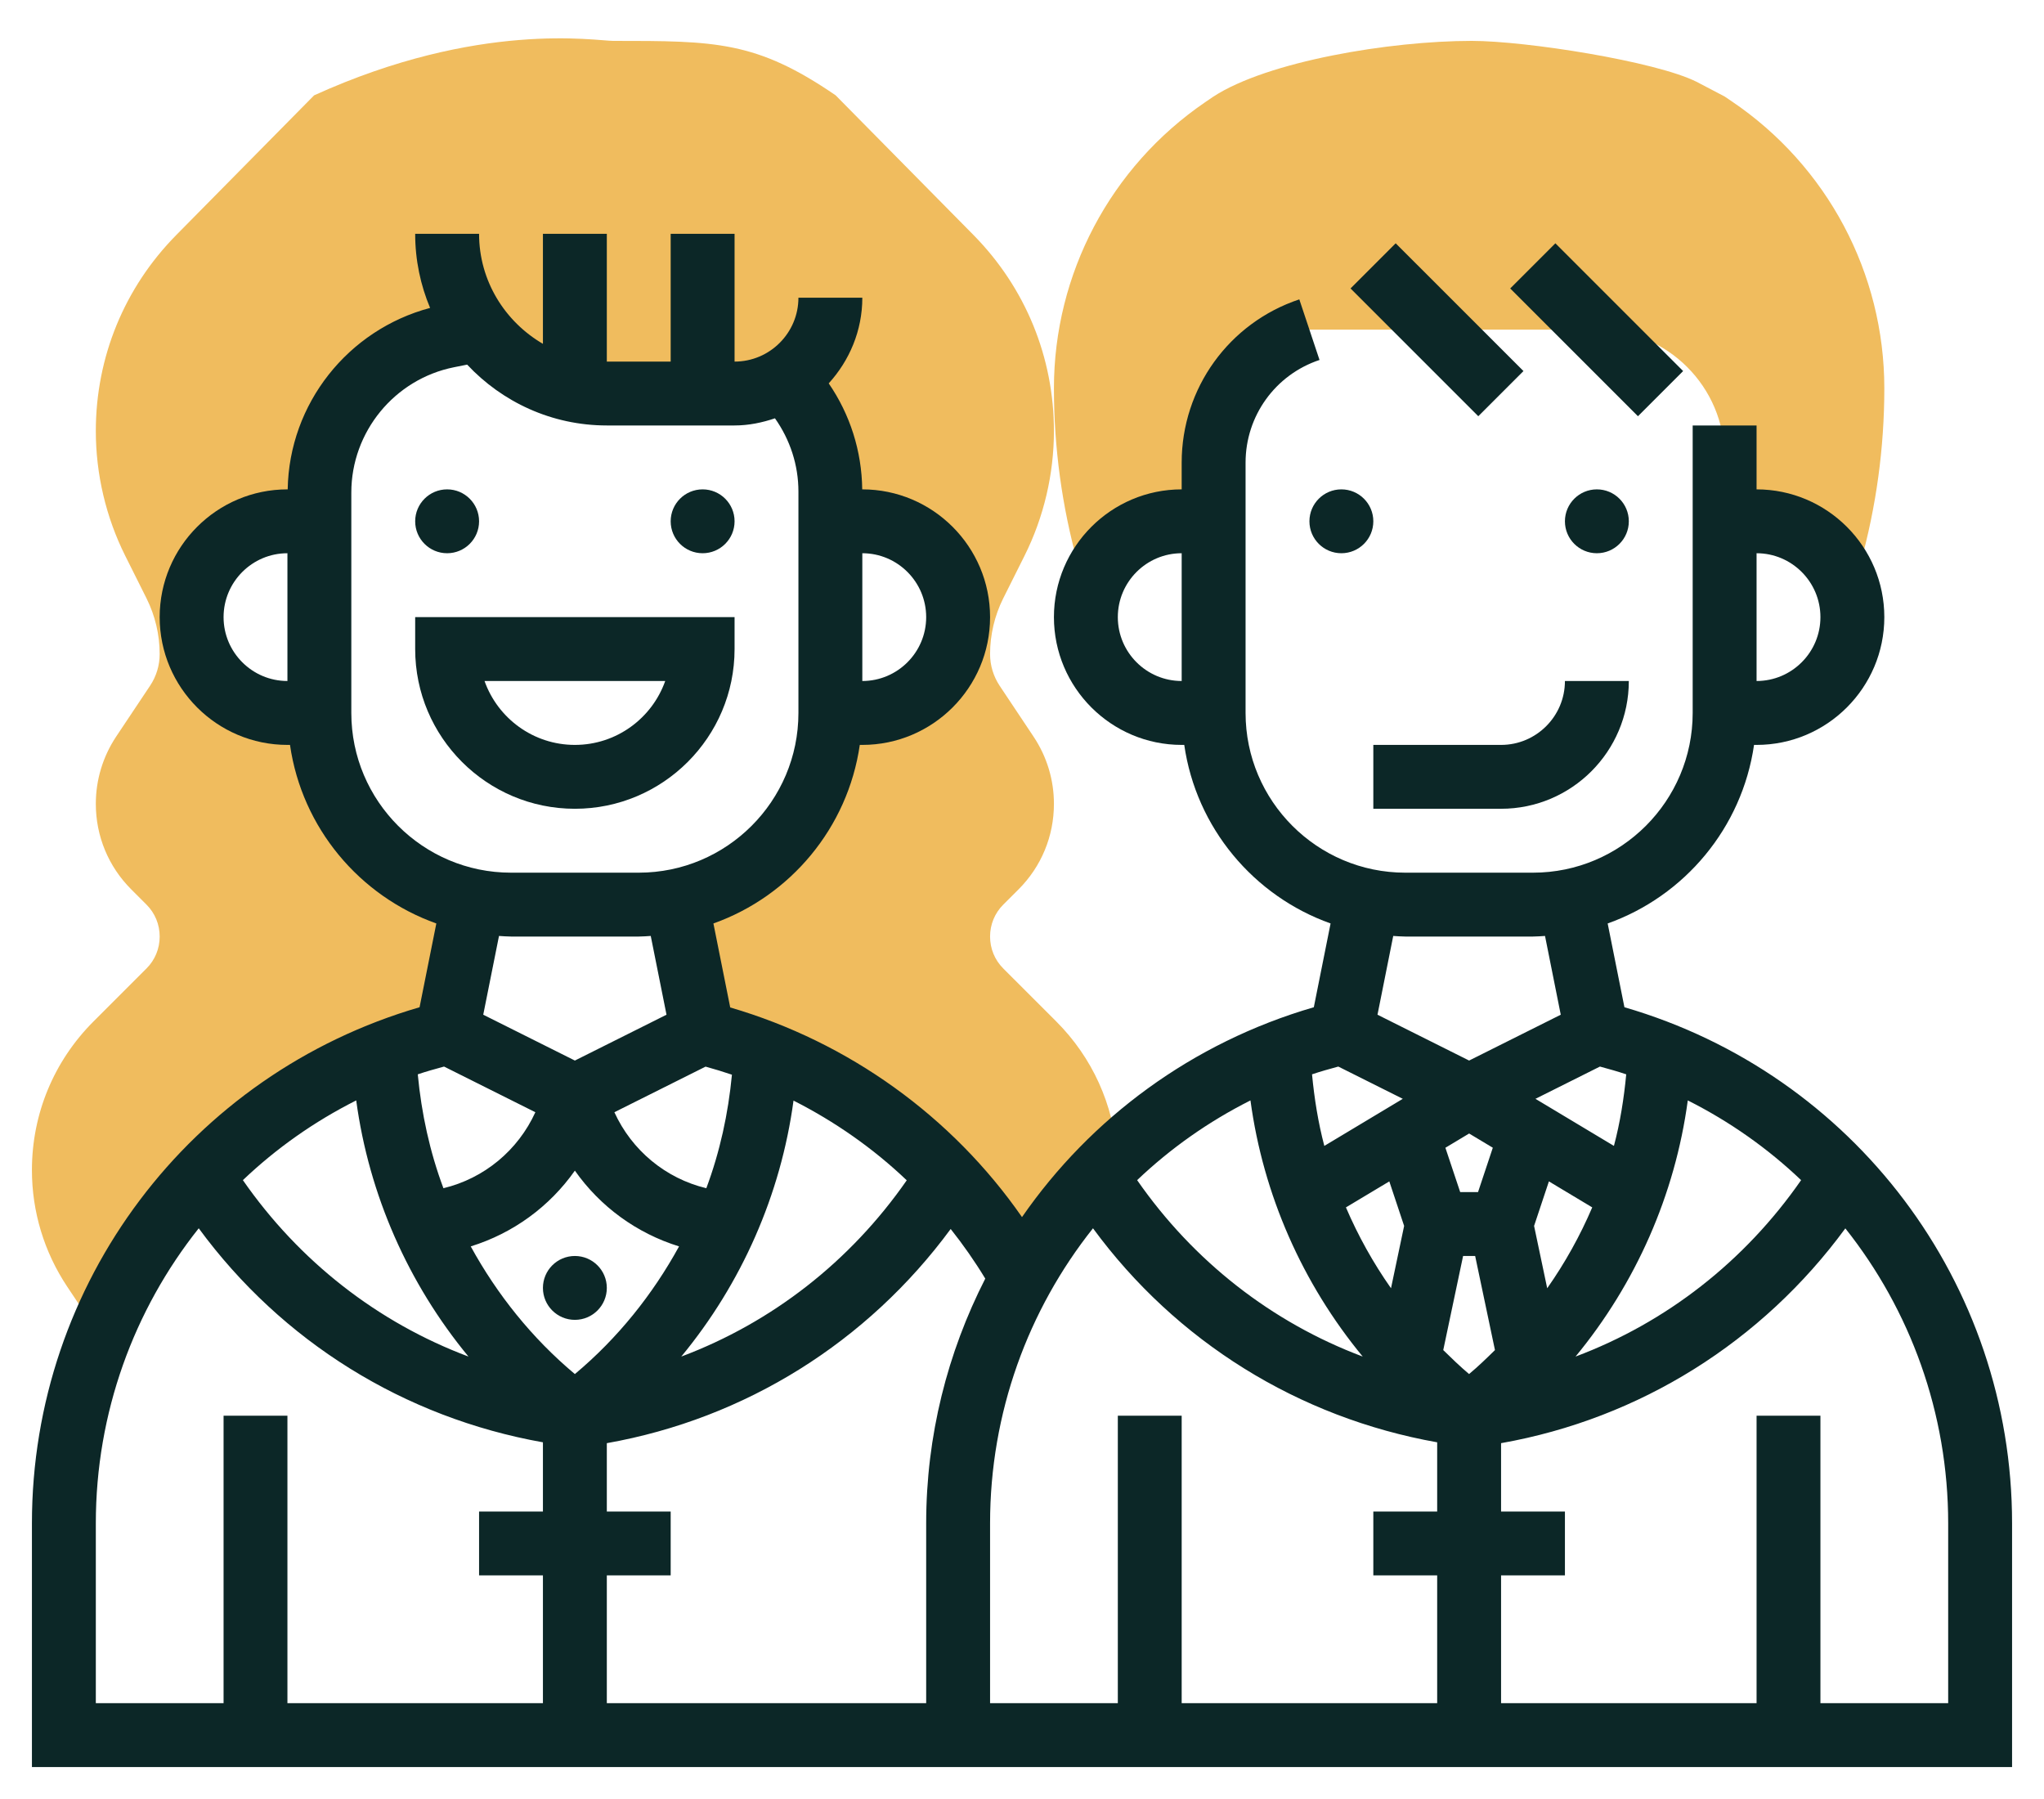
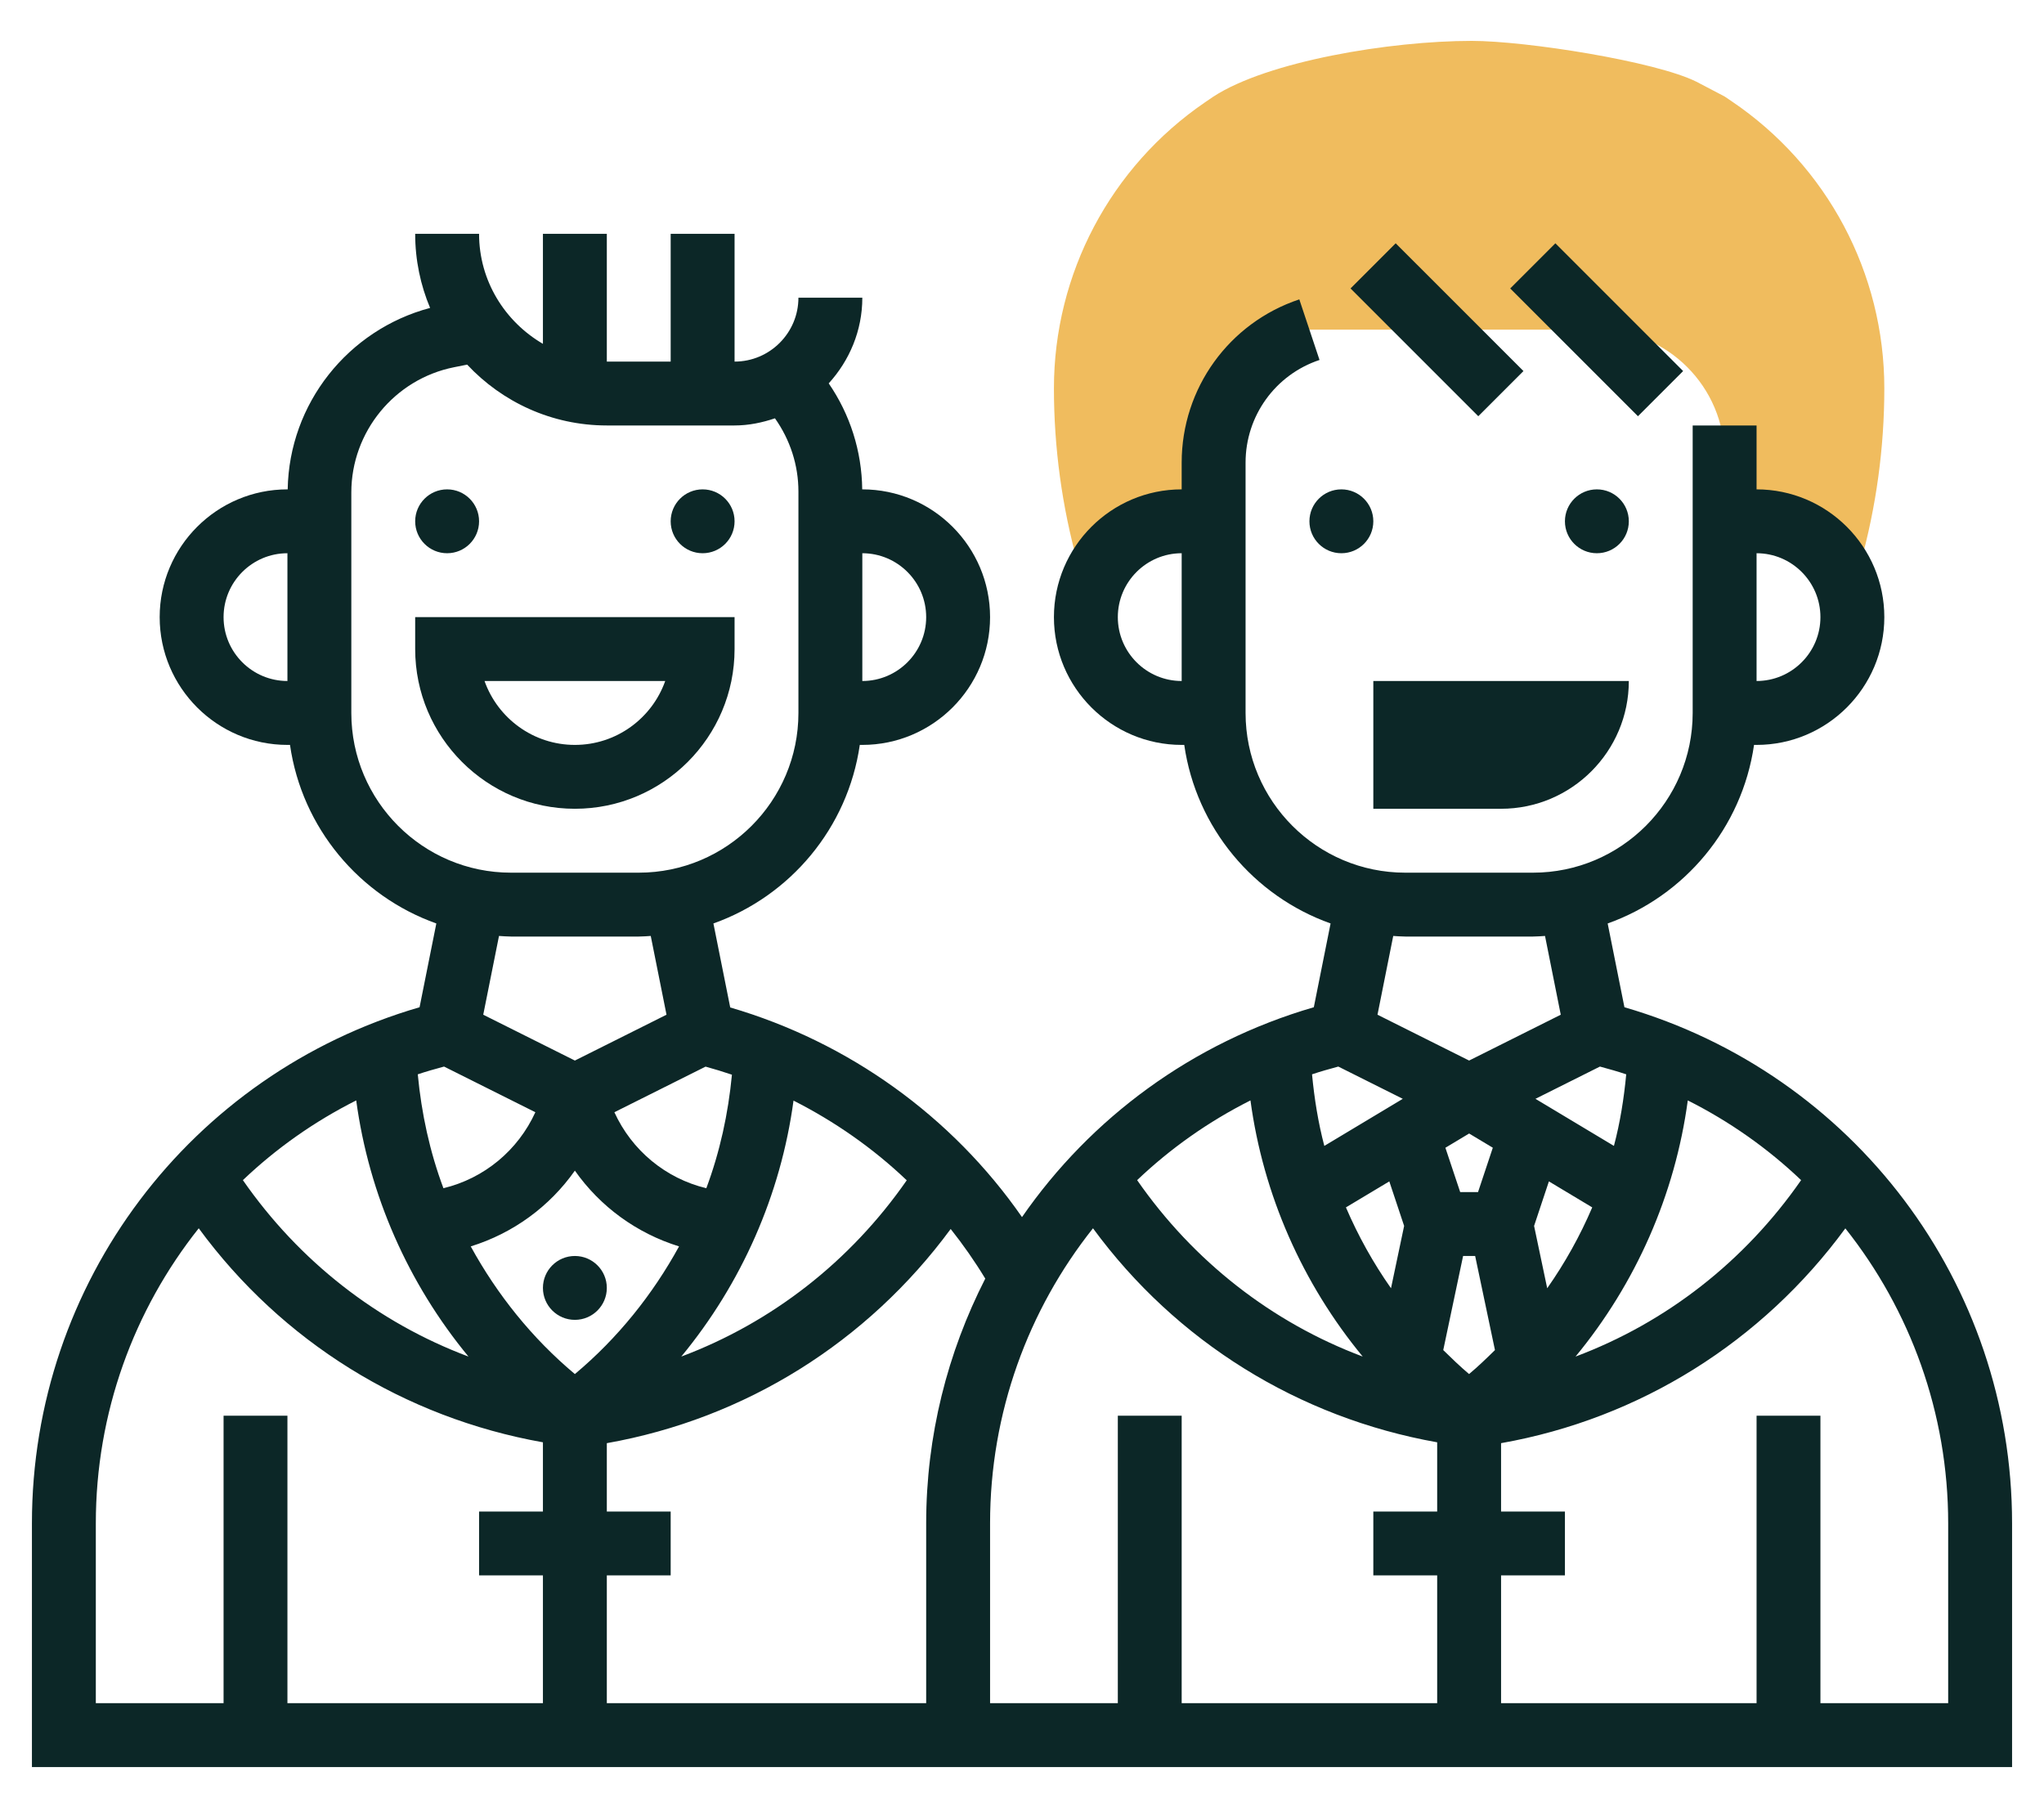
<svg xmlns="http://www.w3.org/2000/svg" width="100" height="88" viewBox="0 0 100 88" fill="none">
  <path d="M84.723 4.956L84.375 4.72L83 4C81 3 74.666 2 72 2C68 2 62 3 59.352 4.733L58.953 5.005C54.327 8.167 51.562 13.398 51.562 18.997C51.562 21.895 51.956 24.781 52.733 27.573L53.052 28.717H53.383C54.003 26.853 55.741 25.5 57.812 25.5H59.375V22.628C59.375 19.678 61.263 17.058 64.062 16.125H78.125C81.577 16.125 84.375 18.923 84.375 22.375V25.5H85.938C88.009 25.5 89.747 26.853 90.367 28.717H90.698L91.017 27.573C91.794 24.781 92.188 21.895 92.188 18.997C92.188 13.363 89.397 8.114 84.723 4.956Z" fill="#F0BC5E" />
-   <path d="M51.677 49.967L49.084 47.375C48.666 46.958 48.438 46.403 48.438 45.812C48.438 45.222 48.666 44.667 49.084 44.25L49.828 43.508C50.947 42.389 51.562 40.903 51.562 39.32C51.562 38.147 51.217 37.011 50.567 36.036L48.906 33.544C48.6 33.083 48.438 32.547 48.438 31.992C48.438 31.052 48.661 30.111 49.08 29.272L50.122 27.189C51.066 25.303 51.562 23.192 51.562 21.084C51.562 17.472 50.164 14.069 47.628 11.497L40.883 4.663C37 2 35 2 30 2C29.137 2 23.438 1 15.367 4.664L8.622 11.498C6.086 14.069 4.688 17.472 4.688 21.084C4.688 23.194 5.184 25.303 6.128 27.189L7.17 29.272C7.589 30.113 7.812 31.053 7.812 31.992C7.812 32.545 7.65 33.083 7.342 33.544L5.681 36.034C5.033 37.011 4.688 38.147 4.688 39.32C4.688 40.902 5.305 42.389 6.422 43.506L7.166 44.25C7.584 44.667 7.812 45.222 7.812 45.812C7.812 46.403 7.584 46.958 7.166 47.375L4.573 49.967C2.633 51.908 1.562 54.491 1.562 57.236C1.562 59.272 2.159 61.242 3.288 62.938L4.869 65.308L4.923 65.302C7.816 58.103 13.995 52.47 21.875 50.5L23.161 44.07H23.177C18.872 43.22 15.625 39.428 15.625 34.875H14.062C11.473 34.875 9.375 32.777 9.375 30.188C9.375 27.599 11.473 25.5 14.062 25.5H15.625V24.092C15.625 20.369 18.253 17.163 21.905 16.431L23.438 16.125C24.863 18.022 27.133 19.25 29.688 19.25H35.938C36.831 19.25 37.667 19 38.378 18.566C39.817 20.027 40.625 21.995 40.625 24.049V25.5H42.188C44.777 25.5 46.875 27.599 46.875 30.188C46.875 32.777 44.777 34.875 42.188 34.875H40.625C40.625 39.428 37.378 43.22 33.073 44.07H33.089L34.375 50.5C40.283 51.977 45.239 55.513 48.572 60.22L50 63.002L51.705 59.856C52.586 58.658 53.567 57.536 54.652 56.513C54.481 54.039 53.445 51.736 51.677 49.967Z" fill="#F0BC5E" />
  <path d="M65.625 27.062C66.488 27.062 67.188 26.363 67.188 25.5C67.188 24.637 66.488 23.938 65.625 23.938C64.762 23.938 64.062 24.637 64.062 25.5C64.062 26.363 64.762 27.062 65.625 27.062Z" fill="#0C2727" />
  <path d="M78.125 27.062C78.988 27.062 79.688 26.363 79.688 25.5C79.688 24.637 78.988 23.938 78.125 23.938C77.262 23.938 76.562 24.637 76.562 25.5C76.562 26.363 77.262 27.062 78.125 27.062Z" fill="#0C2727" />
  <path d="M73.885 14.11L76.095 11.901L82.345 18.151L80.135 20.36L73.885 14.11Z" fill="#0C2727" />
  <path d="M66.073 14.11L68.282 11.901L74.533 18.151L72.323 20.36L66.073 14.11Z" fill="#0C2727" />
-   <path d="M79.688 33.312H76.562C76.562 35.036 75.161 36.438 73.438 36.438H67.188V39.562H73.438C76.884 39.562 79.688 36.759 79.688 33.312Z" fill="#0C2727" />
+   <path d="M79.688 33.312H76.562H67.188V39.562H73.438C76.884 39.562 79.688 36.759 79.688 33.312Z" fill="#0C2727" />
  <path d="M21.875 27.062C22.738 27.062 23.438 26.363 23.438 25.5C23.438 24.637 22.738 23.938 21.875 23.938C21.012 23.938 20.312 24.637 20.312 25.5C20.312 26.363 21.012 27.062 21.875 27.062Z" fill="#0C2727" />
  <path d="M34.375 27.062C35.238 27.062 35.938 26.363 35.938 25.5C35.938 24.637 35.238 23.938 34.375 23.938C33.512 23.938 32.812 24.637 32.812 25.5C32.812 26.363 33.512 27.062 34.375 27.062Z" fill="#0C2727" />
  <path d="M79.473 49.27L78.653 45.172C82.416 43.833 85.228 40.495 85.814 36.438H85.938C89.384 36.438 92.188 33.634 92.188 30.188C92.188 26.741 89.384 23.938 85.938 23.938V20.812H82.812V34.875C82.812 39.183 79.308 42.688 75 42.688H68.75C64.442 42.688 60.938 39.183 60.938 34.875V22.628C60.938 20.347 62.392 18.328 64.556 17.608L63.567 14.644C60.125 15.791 57.812 18.998 57.812 22.628V23.938C54.366 23.938 51.562 26.741 51.562 30.188C51.562 33.634 54.366 36.438 57.812 36.438H57.938C58.522 40.495 61.334 43.833 65.097 45.172L64.277 49.27C58.327 51 53.358 54.689 50 59.536C46.573 54.602 41.511 50.97 35.725 49.281L34.903 45.172C38.666 43.833 41.478 40.495 42.064 36.438H42.188C45.634 36.438 48.438 33.634 48.438 30.188C48.438 26.741 45.634 23.938 42.188 23.938H42.183C42.161 22.061 41.587 20.272 40.544 18.753C41.555 17.642 42.188 16.18 42.188 14.562H39.062C39.062 16.286 37.661 17.688 35.938 17.688V11.438H32.812V17.688H29.688V11.438H26.562V16.819C24.703 15.734 23.438 13.741 23.438 11.438H20.312C20.312 12.722 20.573 13.947 21.042 15.062C17.022 16.131 14.145 19.745 14.075 23.938H14.062C10.616 23.938 7.812 26.741 7.812 30.188C7.812 33.634 10.616 36.438 14.062 36.438H14.188C14.772 40.495 17.584 43.833 21.347 45.172L20.527 49.27C9.316 52.53 1.562 62.756 1.562 74.514V86.438H98.438V74.514C98.438 62.756 90.684 52.53 79.473 49.27ZM89.062 30.188C89.062 31.911 87.661 33.312 85.938 33.312V27.062C87.661 27.062 89.062 28.464 89.062 30.188ZM54.688 30.188C54.688 28.464 56.089 27.062 57.812 27.062V33.312C56.089 33.312 54.688 31.911 54.688 30.188ZM88.117 57.728C85.359 61.697 81.528 64.691 77.081 66.358C80.031 62.784 81.948 58.445 82.573 53.828C84.625 54.861 86.489 56.177 88.117 57.728ZM70.312 77.062V83.312H57.812V69.25H54.688V83.312H48.438V74.514C48.438 69.112 50.297 64.077 53.473 60.083C57.539 65.623 63.523 69.345 70.312 70.552V73.938H67.188V77.062H70.312ZM65.475 52.172L68.63 53.75L64.791 56.053C64.489 54.911 64.303 53.739 64.189 52.552C64.611 52.409 65.042 52.291 65.475 52.172ZM78.275 52.172C78.708 52.291 79.139 52.409 79.561 52.552C79.448 53.739 79.263 54.911 78.959 56.053L75.12 53.75L78.275 52.172ZM71.875 55.447L73.034 56.142L72.311 58.312H71.438L70.714 56.144L71.875 55.447ZM71.58 61.438H72.17L73.139 66.041C72.73 66.442 72.317 66.842 71.873 67.213C71.431 66.842 71.019 66.442 70.609 66.041L71.58 61.438ZM75.695 63.016L75.053 59.967L75.778 57.789L77.898 59.061C77.303 60.452 76.567 61.775 75.695 63.016ZM67.97 57.789L68.695 59.967L68.053 63.016C67.181 61.775 66.445 60.452 65.848 59.061L67.97 57.789ZM68.75 45.812H75C75.198 45.812 75.392 45.794 75.588 45.783L76.358 49.636L71.875 51.878L67.392 49.636L68.162 45.783C68.358 45.794 68.552 45.812 68.75 45.812ZM61.177 53.828C61.802 58.445 63.719 62.784 66.669 66.358C62.222 64.689 58.391 61.697 55.633 57.728C57.261 56.177 59.125 54.861 61.177 53.828ZM45.312 74.514V83.312H29.688V77.062H32.812V73.938H29.688V70.594C36.472 69.392 42.442 65.645 46.511 60.117C47.123 60.888 47.689 61.697 48.203 62.545C46.356 66.162 45.312 70.233 45.312 74.514ZM21.725 52.172L26.192 54.406C25.341 56.27 23.689 57.644 21.694 58.123C21.028 56.344 20.62 54.467 20.439 52.552C20.861 52.409 21.292 52.291 21.725 52.172ZM34.519 52.175C34.953 52.295 35.384 52.425 35.809 52.57C35.627 54.48 35.219 56.348 34.556 58.123C32.562 57.644 30.909 56.27 30.058 54.406L34.519 52.175ZM28.125 57.263C29.363 59.022 31.144 60.325 33.222 60.969C31.93 63.325 30.223 65.458 28.125 67.214C26.027 65.458 24.322 63.325 23.03 60.969C25.106 60.325 26.887 59.022 28.125 57.263ZM44.361 57.736C41.603 61.702 37.773 64.691 33.331 66.358C36.28 62.786 38.197 58.452 38.822 53.837C40.848 54.864 42.719 56.172 44.361 57.736ZM45.312 30.188C45.312 31.911 43.911 33.312 42.188 33.312V27.062C43.911 27.062 45.312 28.464 45.312 30.188ZM10.938 30.188C10.938 28.464 12.339 27.062 14.062 27.062V33.312C12.339 33.312 10.938 31.911 10.938 30.188ZM17.188 34.875V24.092C17.188 21.123 19.302 18.545 22.212 17.964L22.855 17.836C24.566 19.663 26.992 20.812 29.688 20.812H35.938C36.633 20.812 37.289 20.672 37.914 20.462C38.652 21.508 39.062 22.744 39.062 24.048V34.875C39.062 39.183 35.558 42.688 31.25 42.688H25C20.692 42.688 17.188 39.183 17.188 34.875ZM25 45.812H31.25C31.448 45.812 31.642 45.794 31.837 45.783L32.608 49.636L28.125 51.878L23.642 49.636L24.413 45.783C24.608 45.794 24.802 45.812 25 45.812ZM17.427 53.828C18.052 58.445 19.969 62.784 22.919 66.358C18.472 64.689 14.641 61.697 11.883 57.728C13.511 56.177 15.375 54.861 17.427 53.828ZM4.688 74.514C4.688 69.112 6.547 64.077 9.723 60.083C13.789 65.623 19.773 69.345 26.562 70.552V73.938H23.438V77.062H26.562V83.312H14.062V69.25H10.938V83.312H4.688V74.514ZM95.312 83.312H89.062V69.25H85.938V83.312H73.438V77.062H76.562V73.938H73.438V70.594C80.233 69.391 86.213 65.633 90.281 60.087C93.453 64.081 95.312 69.114 95.312 74.514V83.312Z" fill="#0C2727" />
  <path d="M35.938 31.75V30.188H20.312V31.75C20.312 36.058 23.817 39.562 28.125 39.562C32.433 39.562 35.938 36.058 35.938 31.75ZM23.705 33.312H32.545C31.9 35.131 30.163 36.438 28.125 36.438C26.087 36.438 24.35 35.131 23.705 33.312Z" fill="#0C2727" />
  <path d="M28.125 64.562C28.988 64.562 29.688 63.863 29.688 63C29.688 62.137 28.988 61.438 28.125 61.438C27.262 61.438 26.562 62.137 26.562 63C26.562 63.863 27.262 64.562 28.125 64.562Z" fill="#0C2727" />
</svg>